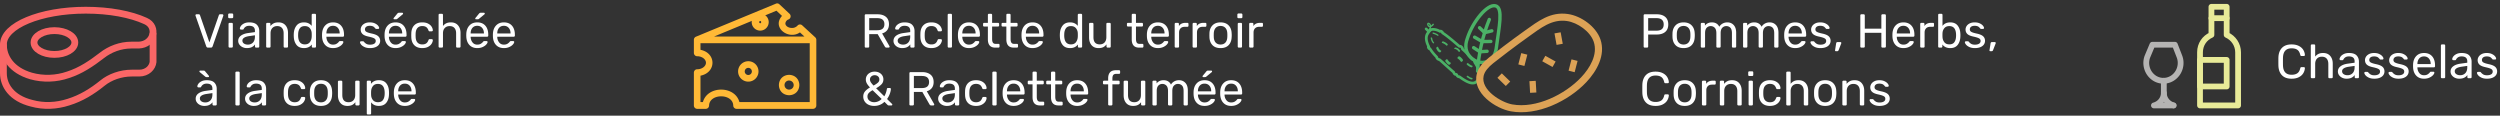
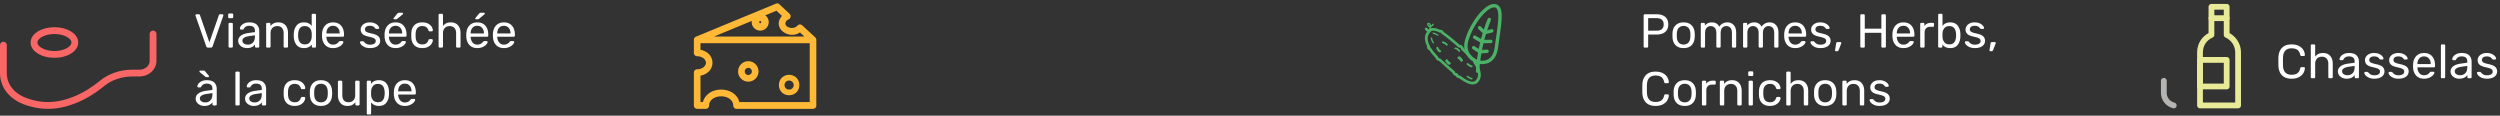
<svg xmlns="http://www.w3.org/2000/svg" width="735" height="34">
  <rect width="100%" height="100%" fill="#333333" stroke="none" />
  <g fill="none" fill-rule="evenodd">
    <path d="M439.994 13.522c.681-5.308 2.037-11.232-.3-11.802-2.41-.653-6.702 4.633-8.28 9.521-1.795 4.83 2.235 6.727 3.234 6.994 1.125.286 4.866.565 5.346-4.713Z" stroke="#4BB166" stroke-linecap="round" />
    <path d="M437.85 5.731c-1.959 4.842-3.14 10.04-3.436 15.196" stroke="#4BB166" stroke-linecap="round" />
    <path d="M434.992 8.152c.49.475.984.953 1.486 1.434.703-.17 1.405-.343 2.11-.515M433.536 10.928c.726.425 1.462.855 2.209 1.288.857-.008 1.705-.02 2.547-.034M433.251 14.011c.603.397 1.218.798 1.848 1.203.712-.042 1.412-.087 2.102-.136" stroke="#4BB166" stroke-linecap="round" />
    <path d="M429.985 13.563c-.243-.261-.56-.376-.763-.359l-.056.004c-2.106-1.84-3.562-3.02-4.694-3.773a.663.663 0 0 0-.187-.306 1.646 1.646 0 0 0-.313-.235c-.17-.122-.428-.181-.619-.12-.83-.416-1.52-.554-2.196-.545-.188.001-.359.04-.512.1.046-.128.08-.26.099-.393.172-.067.352-.185.532-.364.082-.083.166-.177.252-.286.067-.085.049-.213-.04-.285-.09-.073-.217-.064-.284.02a2.909 2.909 0 0 1-.224.255 2.168 2.168 0 0 1-.246.202 1.143 1.143 0 0 0-.276-.55 1.071 1.071 0 0 0-.204-.158c-.18-.12-.422-.146-.563-.001-.236.296-.107.711.167 1.014a.75.75 0 0 0 .452.217l-.008.034a2.19 2.19 0 0 1-.294.635l-.433-.434c-.164-.163-.42-.172-.572-.02-.153.153-.144.409.02.573l.547.547c-.05.072-.096.14-.139.2-.705.99-.673 2.443.14 4.098-.072.19-.029.438.073.605.056.111.113.204.199.29.08.101.218.155.34.174.567.875 1.119 1.5 1.84 2.262a.982.982 0 0 0 .299.538l.038.037c.213.209.446.313.592.346.155.04.103.024.122.035 1.035.885 2.844 2.579 3.976 3.532.006.028.017.07.037.133.043.123.131.268.262.395.029.03.06.059.094.088a.866.866 0 0 0 .538.215 1.152 1.152 0 0 0 .36.459c.207.173.466.25.625.231 1.036.76 2.027 1.369 2.95 1.667.933.31 1.884.263 2.545-.407l.004-.004c1.132-1.116 1.404-3.232-.514-6.026h.003c-.037-.083.018-.308-.19-.634a.867.867 0 0 0-.084-.096c-.292-.256-.52-.303-.531-.346l-.003-.002a22.08 22.08 0 0 0-1.51-1.662 31.475 31.475 0 0 0-1.308-1.23 1.16 1.16 0 0 0-.035-.182 1.153 1.153 0 0 0-.308-.488ZM419.984 7.22a.264.264 0 0 1 0-.144.297.297 0 0 1 .08.037.611.611 0 0 1 .118.091c.103.1.158.241.168.41a.385.385 0 0 1-.216-.107.585.585 0 0 1-.15-.287Zm9.537 7.032c.01.018-.009.27.206.49l.033.03c.483.43.924.844 1.323 1.244.56.56 1.041 1.092 1.45 1.593h-.001c.02.025.042.05.064.07.245.218.46.296.517.33.036.079-.016.28.169.603 1.774 2.656 1.406 4.184.59 5.026l-.003.003c-.428.418-.957.474-1.754.23-.784-.25-1.746-.831-2.767-1.588a.626.626 0 0 0-.344-.126c-.066-.002-.105.004-.124.006a.558.558 0 0 1-.108-.08c-.076-.047.003-.097-.264-.44a.678.678 0 0 0-.057-.052c-.302-.2-.463-.099-.491-.118l-.013-.003a.8.8 0 0 1-.046-.042c-.072-.081-.044-.05-.059-.087-.007-.023-.034-.245-.209-.415a.871.871 0 0 0-.052-.049c-1.097-.92-2.933-2.64-4.006-3.557-.193-.17-.416-.202-.469-.217-.06-.021-.071-.01-.213-.135a1.477 1.477 0 0 1-.019-.019.331.331 0 0 1-.055-.065c0-.005-.01.005 0-.016 0-.037-.03-.24-.166-.374-.797-.842-1.325-1.438-1.912-2.377a.545.545 0 0 0-.077-.097.467.467 0 0 0-.244-.132c.04-.121.043-.29-.022-.366-.839-1.604-.807-2.78-.298-3.488.171-.241.345-.513.54-.707.191-.189.37-.287.58-.29.608 0 1.145.105 1.963.535.103.076.32.07.427.02.035.022.063.041.082.056a.528.528 0 0 0 .247.374c1.092.71 2.581 1.908 4.795 3.846.295.24.562.128.564.145l.008.002c.01.004.052.026.127.1.104.116.075.096.088.137Z" fill="#4BB166" fill-rule="nonzero" />
    <path d="M421.072 11.25a.316.316 0 0 0-.257-.25c-.122-.016-.205.071-.185.194.063.371.18.972.635 1.462.096.102.237.127.315.057.078-.07.063-.21-.033-.311-.294-.304-.423-.81-.475-1.153ZM422.8 10.172c-.463-.319-1.142-.587-1.456-.623-.118-.01-.199.08-.18.199.018.119.128.223.246.232.12-.001.87.28 1.197.525.107.077.237.064.29-.028.053-.092.01-.228-.097-.305ZM423.642 15.2c.107-.148.105-.3-.004-.34a1.016 1.016 0 0 1-.367-.242c-.235-.234-.378-.563-.475-.795-.044-.106-.199-.103-.346.008-.146.11-.228.285-.184.391.1.235.251.598.527.874.124.124.273.23.458.298.11.04.284-.047.391-.194ZM426.056 18.121c-.213-.212-.406-.485-.547-.685-.062-.086-.245-.033-.409.12-.164.152-.247.345-.185.432.141.2.338.48.566.708.152.151.315.28.5.346.107.038.307-.07.445-.24.139-.172.165-.341.058-.379-.137-.047-.288-.16-.428-.302ZM428.608 16.788c-.143.175-.167.36-.053.412.098.044.329.22.53.424.166.165.321.355.396.505.056.11.242.083.416-.062.174-.145.27-.352.213-.463a2.402 2.402 0 0 0-.439-.566c-.22-.218-.443-.396-.598-.47-.114-.053-.322.045-.465.22ZM425.616 13.013a.787.787 0 0 0-.122-.152c-.332-.321-.969-.638-1.23-.696-.114-.021-.26.067-.328.198-.068.13-.032.253.082.274.136.018.83.357 1.08.62a.536.536 0 0 1 .083.1c.055.091.196.089.316-.006s.174-.246.12-.338ZM431.65 18.589c-.082-.08-.238-.054-.348.058-.11.113-.134.268-.052.348.304.288.856.69 1.318.796.121.026.272-.063.339-.198.066-.135.022-.265-.099-.291-.326-.064-.901-.458-1.158-.713ZM431.55 22.308c-.12-.071-.264-.038-.323.075-.06.112-.01.261.109.332.453.263.794.601 1.37.646a.212.212 0 0 0 .23-.224.274.274 0 0 0-.249-.257c-.36-.018-.618-.256-1.138-.572ZM428.559 14.852c.147.147.264.303.368.436.024.033.13-.024.234-.127.105-.103.169-.211.144-.244-.104-.132-.222-.29-.37-.44a1.706 1.706 0 0 0-1.069-.519c-.05-.005-.167.077-.263.185-.094.107-.13.198-.08.203.474.05.796.265 1.036.506Z" fill="#4BB166" fill-rule="nonzero" />
-     <path d="m448.178 19.39.858-3.322-1.79-.452-.858 3.322 1.79.452Zm-4.173 4.583-2.471-2.406-1.296 1.307 2.47 2.406 1.297-1.307Zm5.649-.108.193 3.427 1.846-.1-.193-3.428-1.846.1Zm3.773-5.857 3.022 1.684.906-1.601-3.021-1.684-.907 1.601Zm8.593-.556-.86 3.322 1.79.452.859-3.322-1.789-.452Zm-24.29-.506c-1.765 1.42-3.15 3-3.58 4.903-1.245 5.524 5.502 10.057 10.046 10.885 7.795 1.42 16.98-3.046 22.198-8.586 3.083-3.271 5.696-7.973 4.146-12.534-1.298-3.816-5.678-6.925-9.545-7.49-5.162-.756-8.756 2.088-12.689 4.886-4.105 2.919-8.909 6.595-10.577 7.936Zm22.96-10.764c3.118.456 6.827 3.046 7.863 6.091 1.284 3.78-1.172 7.783-3.694 10.46-4.72 5.01-13.21 9.249-20.287 7.959-3.19-.582-9.316-4.227-8.378-8.396.306-1.355 1.42-2.583 2.856-3.74 1.656-1.332 6.417-4.975 10.478-7.863 3.379-2.401 6.721-5.162 11.163-4.511Zm-1.854 3.314-1.818.323.613 3.376 1.818-.323-.613-3.376Z" fill="#DCA256" fill-rule="nonzero" />
    <g fill="#FFB936" fill-rule="nonzero">
      <path d="M232 28c4-.123 4-5.87 0-6-4 .13-4 5.877 0 6Zm0-4.321a1.34 1.34 0 0 1 1.346 1.333A1.34 1.34 0 0 1 232 26.346c-.747 0-1.352-.6-1.352-1.34 0-.74.605-1.34 1.352-1.34v.013ZM220 24a3 3 0 1 0 0-6 3 3 0 0 0 0 6Zm0-4.048a1.048 1.048 0 1 1 0 2.096 1.048 1.048 0 0 1 0-2.096Z" />
      <path d="M239.998 11.635a1.014 1.014 0 0 0-.323-.661l-3.83-3.526a.957.957 0 0 0-1.387.088 2.132 2.132 0 0 1-1.645.683c-1.035 0-1.912-.602-1.912-1.336.06-.554.435-1.019.956-1.183a1.004 1.004 0 0 0 .273-1.645l-2.982-2.79a.94.94 0 0 0-1.034-.184l-23.51 9.709a1 1 0 0 0-.604.918v3.834c-.002.263.1.517.282.703.182.186.43.29.688.288 1.401 0 2.58.881 2.58 1.917 0 1.035-1.179 1.917-2.58 1.917a.952.952 0 0 0-.688.288.996.996 0 0 0-.282.703v9.65a.98.98 0 0 0 .97.992h2.53a.96.96 0 0 0 .685-.29c.182-.186.284-.439.284-.701.151-3.592 6.963-3.577 7.106 0a.98.98 0 0 0 .97.991h22.483a.98.98 0 0 0 .97-.991c-.007-.074.007-19.308 0-19.374Zm-11.72-8.49 1.632 1.535c-3.09 3.422 1.954 7.16 5.274 4.847l1.322 1.219H209.92l18.358-7.601Zm9.78 26.872h-20.672c-1.293-4.899-9.434-4.899-10.727 0h-.719v-7.763c4.7-.932 4.7-6.676 0-7.608v-1.947h32.118v17.318Z" />
      <path d="M223.5 4a2.5 2.5 0 1 0 0 5 2.5 2.5 0 0 0 0-5Zm0 2.845a.345.345 0 0 1 0-.682.345.345 0 0 1 0 .682Z" />
    </g>
    <g fill="#FFF" fill-rule="nonzero">
      <path d="M61.144 14c-.243 0-.41-.121-.504-.364l-3.15-9.002-.028-.154c0-.075.03-.14.091-.196a.292.292 0 0 1 .203-.084h.672c.103 0 .184.026.245.077.06.051.1.11.119.175l2.772 8.008 2.786-8.008a.358.358 0 0 1 .119-.175.367.367 0 0 1 .245-.077h.672c.075 0 .14.028.196.084a.269.269 0 0 1 .084.196.664.664 0 0 1-.014.154l-3.15 9.002c-.093.243-.261.364-.504.364h-.854ZM67.402 5.348a.313.313 0 0 1-.322-.322v-.728c0-.093.03-.173.091-.238a.302.302 0 0 1 .231-.098h.826c.093 0 .173.033.238.098a.324.324 0 0 1 .098.238v.728c0 .093-.033.17-.098.231a.337.337 0 0 1-.238.091h-.826ZM67.514 14a.313.313 0 0 1-.322-.322V7.042a.313.313 0 0 1 .322-.322h.616a.313.313 0 0 1 .322.322v6.636a.313.313 0 0 1-.322.322h-.616ZM72.568 14.14a2.88 2.88 0 0 1-1.267-.28 2.368 2.368 0 0 1-.924-.763 1.808 1.808 0 0 1-.343-1.071c0-.616.252-1.12.756-1.512.504-.392 1.19-.653 2.058-.784l2.1-.294V9.03c0-.961-.555-1.442-1.666-1.442-.43 0-.775.086-1.036.259a1.65 1.65 0 0 0-.574.609.453.453 0 0 1-.119.189.279.279 0 0 1-.175.049h-.546a.296.296 0 0 1-.217-.091.296.296 0 0 1-.091-.217c0-.215.1-.464.301-.749.2-.285.511-.532.931-.742.42-.21.933-.315 1.54-.315 1.045 0 1.794.243 2.247.728.453.485.679 1.092.679 1.82v4.55A.313.313 0 0 1 75.9 14h-.616a.29.29 0 0 1-.224-.091.327.327 0 0 1-.084-.231v-.616c-.205.308-.504.565-.896.77-.392.205-.896.308-1.512.308Zm.28-1.022c.616 0 1.12-.2 1.512-.602.392-.401.588-.985.588-1.75v-.392l-1.638.238c-.672.093-1.18.252-1.526.476-.345.224-.518.504-.518.84 0 .383.156.677.469.882.313.205.684.308 1.113.308ZM78.574 14a.313.313 0 0 1-.322-.322V7.042a.313.313 0 0 1 .322-.322h.602c.103 0 .182.028.238.084.056.056.084.135.084.238v.616c.28-.345.604-.611.973-.798.369-.187.828-.28 1.379-.28.896 0 1.591.287 2.086.861.495.574.742 1.332.742 2.275v3.962a.313.313 0 0 1-.322.322h-.644a.313.313 0 0 1-.322-.322V9.8c0-.672-.163-1.195-.49-1.568-.327-.373-.793-.56-1.4-.56-.597 0-1.073.189-1.428.567-.355.378-.532.898-.532 1.561v3.878a.313.313 0 0 1-.322.322h-.644ZM89.368 14.14c-.98 0-1.715-.317-2.205-.952s-.754-1.437-.791-2.408l-.014-.42.014-.42c.037-.961.303-1.762.798-2.401.495-.64 1.227-.959 2.198-.959.97 0 1.727.345 2.268 1.036V4.382a.313.313 0 0 1 .322-.322h.63a.313.313 0 0 1 .322.322v9.296a.313.313 0 0 1-.322.322h-.602a.29.29 0 0 1-.224-.091.327.327 0 0 1-.084-.231v-.602c-.532.71-1.302 1.064-2.31 1.064Zm.266-1.092c.653 0 1.143-.217 1.47-.651.327-.434.504-.95.532-1.547.01-.103.014-.28.014-.532 0-.261-.005-.443-.014-.546a2.385 2.385 0 0 0-.539-1.477c-.34-.415-.828-.623-1.463-.623-.672 0-1.162.21-1.47.63-.308.42-.476.97-.504 1.652l-.014.406c0 1.792.663 2.688 1.988 2.688ZM97.908 14.14c-.952 0-1.713-.296-2.282-.889-.57-.593-.882-1.402-.938-2.429l-.014-.476.014-.462c.056-1.008.369-1.81.938-2.408.57-.597 1.33-.896 2.282-.896 1.027 0 1.822.327 2.387.98s.847 1.54.847 2.66v.252a.313.313 0 0 1-.322.322h-4.858v.126c.028.607.215 1.125.56 1.554.345.43.803.644 1.372.644.439 0 .796-.086 1.071-.259.275-.173.483-.352.623-.539.084-.112.15-.18.196-.203a.577.577 0 0 1 .238-.035h.616c.084 0 .156.023.217.07a.22.22 0 0 1 .091.182c0 .205-.126.453-.378.742-.252.29-.609.539-1.071.749-.462.21-.992.315-1.589.315Zm1.96-4.298V9.8c0-.653-.177-1.185-.532-1.596-.355-.41-.83-.616-1.428-.616-.607 0-1.083.205-1.428.616-.345.41-.518.943-.518 1.596v.042h3.906ZM108.786 14.14c-.644 0-1.188-.105-1.631-.315-.443-.21-.772-.45-.987-.721-.215-.27-.322-.495-.322-.672a.26.26 0 0 1 .098-.217.334.334 0 0 1 .21-.077h.588c.056 0 .1.01.133.028.033.019.077.06.133.126.215.261.455.467.721.616.266.15.623.224 1.071.224.504 0 .908-.093 1.211-.28a.898.898 0 0 0 .455-.812c0-.233-.065-.42-.196-.56-.13-.14-.348-.266-.651-.378-.303-.112-.754-.233-1.351-.364-.812-.177-1.386-.434-1.722-.77-.336-.336-.504-.77-.504-1.302 0-.345.103-.679.308-1.001.205-.322.511-.583.917-.784.406-.2.889-.301 1.449-.301.588 0 1.09.098 1.505.294.415.196.728.425.938.686.21.261.315.48.315.658 0 .084-.03.154-.091.21a.309.309 0 0 1-.217.084h-.532c-.13 0-.224-.051-.28-.154a5.954 5.954 0 0 0-.399-.413 1.33 1.33 0 0 0-.469-.252 2.415 2.415 0 0 0-.77-.105c-.457 0-.807.096-1.05.287a.923.923 0 0 0-.364.763c0 .196.051.362.154.497.103.135.299.261.588.378.29.117.719.236 1.288.357.887.187 1.514.453 1.883.798.369.345.553.789.553 1.33 0 .401-.114.765-.343 1.092-.229.327-.57.583-1.022.77-.453.187-.992.28-1.617.28ZM116.29 14.14c-.952 0-1.713-.296-2.282-.889-.57-.593-.882-1.402-.938-2.429l-.014-.476.014-.462c.056-1.008.369-1.81.938-2.408.57-.597 1.33-.896 2.282-.896 1.027 0 1.822.327 2.387.98s.847 1.54.847 2.66v.252a.313.313 0 0 1-.322.322h-4.858v.126c.028.607.215 1.125.56 1.554.345.43.803.644 1.372.644.439 0 .796-.086 1.071-.259.275-.173.483-.352.623-.539.084-.112.15-.18.196-.203a.577.577 0 0 1 .238-.035h.616c.084 0 .156.023.217.07a.22.22 0 0 1 .091.182c0 .205-.126.453-.378.742-.252.29-.609.539-1.071.749-.462.21-.992.315-1.589.315Zm1.96-4.298V9.8c0-.653-.177-1.185-.532-1.596-.355-.41-.83-.616-1.428-.616-.607 0-1.083.205-1.428.616-.345.41-.518.943-.518 1.596v.042h3.906Zm-2.324-4.172c-.15 0-.224-.075-.224-.224 0-.075.023-.135.07-.182l1.036-1.26a.913.913 0 0 1 .238-.203.641.641 0 0 1 .28-.049h.91c.177 0 .266.089.266.266a.23.23 0 0 1-.07.168l-1.61 1.33a.569.569 0 0 1-.21.126.94.94 0 0 1-.252.028h-.434ZM124.144 14.14c-.999 0-1.778-.282-2.338-.847s-.854-1.356-.882-2.373l-.014-.56.014-.56c.028-1.017.322-1.808.882-2.373.56-.565 1.34-.847 2.338-.847.672 0 1.239.119 1.701.357.462.238.807.534 1.036.889.229.355.352.71.371 1.064a.257.257 0 0 1-.091.224.332.332 0 0 1-.231.098h-.616c-.093 0-.163-.021-.21-.063a.659.659 0 0 1-.14-.231c-.168-.457-.399-.782-.693-.973-.294-.191-.665-.287-1.113-.287-.588 0-1.055.182-1.4.546-.345.364-.532.92-.56 1.666l-.014.49.014.49c.028.747.215 1.302.56 1.666.345.364.812.546 1.4.546.457 0 .83-.096 1.12-.287.29-.191.518-.516.686-.973a.659.659 0 0 1 .14-.231c.047-.042.117-.063.21-.063h.616c.084 0 .161.033.231.098s.1.14.091.224c-.019.345-.142.695-.371 1.05-.229.355-.574.653-1.036.896-.462.243-1.029.364-1.701.364ZM129.268 14a.313.313 0 0 1-.322-.322V4.382c0-.103.03-.182.091-.238a.327.327 0 0 1 .231-.084h.644c.103 0 .182.028.238.084.056.056.084.135.084.238v3.262c.27-.345.59-.609.959-.791.369-.182.824-.273 1.365-.273.896 0 1.594.287 2.093.861.5.574.749 1.332.749 2.275v3.962a.313.313 0 0 1-.322.322h-.658a.313.313 0 0 1-.322-.322V9.8c0-.672-.163-1.195-.49-1.568-.327-.373-.798-.56-1.414-.56-.597 0-1.073.189-1.428.567-.355.378-.532.898-.532 1.561v3.878a.313.313 0 0 1-.322.322h-.644ZM140.314 14.14c-.952 0-1.713-.296-2.282-.889-.57-.593-.882-1.402-.938-2.429l-.014-.476.014-.462c.056-1.008.369-1.81.938-2.408.57-.597 1.33-.896 2.282-.896 1.027 0 1.822.327 2.387.98s.847 1.54.847 2.66v.252a.313.313 0 0 1-.322.322h-4.858v.126c.028.607.215 1.125.56 1.554.345.43.803.644 1.372.644.439 0 .796-.086 1.071-.259.275-.173.483-.352.623-.539.084-.112.15-.18.196-.203a.577.577 0 0 1 .238-.035h.616c.084 0 .156.023.217.07a.22.22 0 0 1 .091.182c0 .205-.126.453-.378.742-.252.29-.609.539-1.071.749-.462.21-.992.315-1.589.315Zm1.96-4.298V9.8c0-.653-.177-1.185-.532-1.596-.355-.41-.83-.616-1.428-.616-.607 0-1.083.205-1.428.616-.345.41-.518.943-.518 1.596v.042h3.906ZM139.95 5.67c-.15 0-.224-.075-.224-.224 0-.075.023-.135.07-.182l1.036-1.26a.913.913 0 0 1 .238-.203.641.641 0 0 1 .28-.049h.91c.177 0 .266.089.266.266a.23.23 0 0 1-.07.168l-1.61 1.33a.569.569 0 0 1-.21.126.94.94 0 0 1-.252.028h-.434ZM148.14 14.14c-.952 0-1.713-.296-2.282-.889-.57-.593-.882-1.402-.938-2.429l-.014-.476.014-.462c.056-1.008.369-1.81.938-2.408.57-.597 1.33-.896 2.282-.896 1.027 0 1.822.327 2.387.98s.847 1.54.847 2.66v.252a.313.313 0 0 1-.322.322h-4.858v.126c.028.607.215 1.125.56 1.554.345.43.803.644 1.372.644.439 0 .796-.086 1.071-.259.275-.173.483-.352.623-.539.084-.112.15-.18.196-.203a.577.577 0 0 1 .238-.035h.616c.084 0 .156.023.217.07a.22.22 0 0 1 .091.182c0 .205-.126.453-.378.742-.252.29-.609.539-1.071.749-.462.21-.992.315-1.589.315Zm1.96-4.298V9.8c0-.653-.177-1.185-.532-1.596-.355-.41-.83-.616-1.428-.616-.607 0-1.083.205-1.428.616-.345.41-.518.943-.518 1.596v.042h3.906ZM60.066 31.14a2.88 2.88 0 0 1-1.267-.28 2.368 2.368 0 0 1-.924-.763 1.808 1.808 0 0 1-.343-1.071c0-.616.252-1.12.756-1.512.504-.392 1.19-.653 2.058-.784l2.1-.294v-.406c0-.961-.555-1.442-1.666-1.442-.43 0-.775.086-1.036.259a1.65 1.65 0 0 0-.574.609.453.453 0 0 1-.119.189.279.279 0 0 1-.175.049h-.546a.296.296 0 0 1-.217-.091.296.296 0 0 1-.091-.217c0-.215.1-.464.301-.749.2-.285.511-.532.931-.742.42-.21.933-.315 1.54-.315 1.045 0 1.794.243 2.247.728.453.485.679 1.092.679 1.82v4.55a.313.313 0 0 1-.322.322h-.616a.29.29 0 0 1-.224-.091.327.327 0 0 1-.084-.231v-.616c-.205.308-.504.565-.896.77-.392.205-.896.308-1.512.308Zm.28-1.022c.616 0 1.12-.2 1.512-.602.392-.401.588-.985.588-1.75v-.392l-1.638.238c-.672.093-1.18.252-1.526.476-.345.224-.518.504-.518.84 0 .383.156.677.469.882.313.205.684.308 1.113.308Zm.434-7.448a.861.861 0 0 1-.245-.028.588.588 0 0 1-.203-.126l-1.624-1.33a.23.23 0 0 1-.07-.168c0-.177.089-.266.266-.266h.91c.13 0 .229.016.294.049.065.033.14.1.224.203l1.05 1.26c.047.047.07.107.07.182 0 .15-.075.224-.224.224h-.448ZM69.53 31a.313.313 0 0 1-.322-.322v-9.296c0-.103.03-.182.091-.238a.327.327 0 0 1 .231-.084h.616a.313.313 0 0 1 .322.322v9.296a.313.313 0 0 1-.322.322h-.616ZM74.584 31.14a2.88 2.88 0 0 1-1.267-.28 2.368 2.368 0 0 1-.924-.763 1.808 1.808 0 0 1-.343-1.071c0-.616.252-1.12.756-1.512.504-.392 1.19-.653 2.058-.784l2.1-.294v-.406c0-.961-.555-1.442-1.666-1.442-.43 0-.775.086-1.036.259a1.65 1.65 0 0 0-.574.609.453.453 0 0 1-.119.189.279.279 0 0 1-.175.049h-.546a.296.296 0 0 1-.217-.091.296.296 0 0 1-.091-.217c0-.215.1-.464.301-.749.2-.285.511-.532.931-.742.42-.21.933-.315 1.54-.315 1.045 0 1.794.243 2.247.728.453.485.679 1.092.679 1.82v4.55a.313.313 0 0 1-.322.322H77.3a.29.29 0 0 1-.224-.091.327.327 0 0 1-.084-.231v-.616c-.205.308-.504.565-.896.77-.392.205-.896.308-1.512.308Zm.28-1.022c.616 0 1.12-.2 1.512-.602.392-.401.588-.985.588-1.75v-.392l-1.638.238c-.672.093-1.18.252-1.526.476-.345.224-.518.504-.518.84 0 .383.156.677.469.882.313.205.684.308 1.113.308ZM86.624 31.14c-.999 0-1.778-.282-2.338-.847s-.854-1.356-.882-2.373l-.014-.56.014-.56c.028-1.017.322-1.808.882-2.373.56-.565 1.34-.847 2.338-.847.672 0 1.239.119 1.701.357.462.238.807.534 1.036.889.229.355.352.71.371 1.064a.257.257 0 0 1-.091.224.332.332 0 0 1-.231.098h-.616c-.093 0-.163-.021-.21-.063a.659.659 0 0 1-.14-.231c-.168-.457-.399-.782-.693-.973-.294-.191-.665-.287-1.113-.287-.588 0-1.055.182-1.4.546-.345.364-.532.92-.56 1.666l-.014.49.014.49c.028.747.215 1.302.56 1.666.345.364.812.546 1.4.546.457 0 .83-.096 1.12-.287.29-.191.518-.516.686-.973a.659.659 0 0 1 .14-.231c.047-.042.117-.063.21-.063h.616c.084 0 .161.033.231.098s.1.14.091.224c-.019.345-.142.695-.371 1.05-.229.355-.574.653-1.036.896-.462.243-1.029.364-1.701.364ZM94.366 31.14c-1.027 0-1.818-.29-2.373-.868-.555-.579-.852-1.349-.889-2.31l-.014-.602.014-.602c.037-.961.338-1.731.903-2.31s1.351-.868 2.359-.868 1.794.29 2.359.868c.565.579.866 1.349.903 2.31a6.65 6.65 0 0 1 0 1.204c-.037.961-.334 1.731-.889 2.31-.555.579-1.346.868-2.373.868Zm0-1.05c.597 0 1.071-.189 1.421-.567.35-.378.539-.922.567-1.631.01-.093.014-.27.014-.532 0-.261-.005-.439-.014-.532-.028-.71-.217-1.253-.567-1.631-.35-.378-.824-.567-1.421-.567-.597 0-1.071.189-1.421.567-.35.378-.539.922-.567 1.631l-.014.532.014.532c.028.71.217 1.253.567 1.631.35.378.824.567 1.421.567ZM102.136 31.14c-.887 0-1.573-.287-2.058-.861-.485-.574-.728-1.337-.728-2.289v-3.948a.313.313 0 0 1 .322-.322h.644a.313.313 0 0 1 .322.322v3.878c0 1.419.616 2.128 1.848 2.128.597 0 1.071-.189 1.421-.567.35-.378.525-.898.525-1.561v-3.878a.313.313 0 0 1 .322-.322h.644a.313.313 0 0 1 .322.322v6.636a.313.313 0 0 1-.322.322h-.602a.313.313 0 0 1-.322-.322v-.63c-.27.364-.588.637-.952.819-.364.182-.826.273-1.386.273ZM108.156 33.66a.327.327 0 0 1-.231-.084.308.308 0 0 1-.091-.238v-9.296c0-.103.03-.182.091-.238a.327.327 0 0 1 .231-.084h.588c.103 0 .182.028.238.084.056.056.084.135.084.238v.616c.541-.719 1.311-1.078 2.31-1.078.98 0 1.715.31 2.205.931.49.62.749 1.412.777 2.373.01.103.014.261.014.476 0 .215-.005.373-.014.476-.028.952-.287 1.74-.777 2.366-.49.625-1.225.938-2.205.938-.999 0-1.755-.355-2.268-1.064v3.262a.313.313 0 0 1-.322.322h-.63Zm2.954-3.612c.672 0 1.162-.21 1.47-.63.308-.42.476-.97.504-1.652.01-.093.014-.229.014-.406 0-1.792-.663-2.688-1.988-2.688-.653 0-1.146.217-1.477.651-.331.434-.506.945-.525 1.533-.01.103-.014.285-.014.546 0 .261.005.443.014.546.019.57.198 1.062.539 1.477.34.415.828.623 1.463.623ZM119.02 31.14c-.952 0-1.713-.296-2.282-.889-.57-.593-.882-1.402-.938-2.429l-.014-.476.014-.462c.056-1.008.369-1.81.938-2.408.57-.597 1.33-.896 2.282-.896 1.027 0 1.822.327 2.387.98s.847 1.54.847 2.66v.252a.313.313 0 0 1-.322.322h-4.858v.126c.028.607.215 1.125.56 1.554.345.43.803.644 1.372.644.439 0 .796-.086 1.071-.259.275-.173.483-.352.623-.539.084-.112.15-.18.196-.203a.577.577 0 0 1 .238-.035h.616c.084 0 .156.023.217.07a.22.22 0 0 1 .091.182c0 .205-.126.453-.378.742-.252.29-.609.539-1.071.749-.462.21-.992.315-1.589.315Zm1.96-4.298V26.8c0-.653-.177-1.185-.532-1.596-.355-.41-.83-.616-1.428-.616-.607 0-1.083.205-1.428.616-.345.41-.518.943-.518 1.596v.042h3.906Z" />
    </g>
    <g transform="translate(1 3)" stroke="#F96666" stroke-linecap="round" stroke-linejoin="round" stroke-width="2">
-       <path d="M41.837 3.195C37.433 1.177 31.167 0 24.222 0 10.84 0 0 4.54 0 10.09c0 3.698 2.371 7.566 8.13 9.248 3.557 1.008 7.453.84 10.84-.337h0c3.727-1.177 6.945-3.363 9.994-5.717 2.372-1.85 5.42-3.027 8.639-3.027h2.202c4.404-.168 5.759-5.38 2.032-7.062Z" />
      <ellipse cx="15" cy="9.5" rx="6" ry="3.5" />
      <path d="M44 7v8.207h0c-.17 1.641-1.692 3.283-4.062 3.283h-2.2c-3.215 0-6.43 1.149-8.63 2.954-3.046 2.462-6.262 4.432-9.985 5.581h0c-3.554 1.149-7.277 1.313-10.83.328C2.368 25.876 0 22.101 0 18.49v-8.207" />
    </g>
    <g fill="#FFF" fill-rule="nonzero">
      <path d="M483.54 14a.29.29 0 0 1-.224-.091.327.327 0 0 1-.084-.231V4.536c0-.103.028-.184.084-.245a.29.29 0 0 1 .224-.091h3.542c1.055 0 1.883.254 2.485.763.602.509.903 1.248.903 2.219 0 .97-.301 1.708-.903 2.212-.602.504-1.43.756-2.485.756h-2.52v3.528a.313.313 0 0 1-.322.322h-.7Zm3.472-4.984c1.41 0 2.114-.611 2.114-1.834 0-.597-.175-1.055-.525-1.372-.35-.317-.88-.476-1.589-.476h-2.45v3.682h2.45ZM494.978 14.14c-1.027 0-1.818-.29-2.373-.868-.555-.579-.852-1.349-.889-2.31l-.014-.602.014-.602c.037-.961.338-1.731.903-2.31s1.351-.868 2.359-.868 1.794.29 2.359.868c.565.579.866 1.349.903 2.31a6.65 6.65 0 0 1 0 1.204c-.037.961-.334 1.731-.889 2.31-.555.579-1.346.868-2.373.868Zm0-1.05c.597 0 1.071-.189 1.421-.567.35-.378.539-.922.567-1.631.01-.093.014-.27.014-.532 0-.261-.005-.439-.014-.532-.028-.71-.217-1.253-.567-1.631-.35-.378-.824-.567-1.421-.567-.597 0-1.071.189-1.421.567-.35.378-.539.922-.567 1.631l-.014.532.014.532c.028.71.217 1.253.567 1.631.35.378.824.567 1.421.567ZM500.354 14a.313.313 0 0 1-.322-.322V7.042a.313.313 0 0 1 .322-.322h.588a.29.29 0 0 1 .224.091c.056.06.084.138.084.231v.476c.504-.625 1.185-.938 2.044-.938 1.027 0 1.755.43 2.184 1.288.224-.392.544-.705.959-.938.415-.233.88-.35 1.393-.35.765 0 1.39.261 1.876.784.485.523.728 1.279.728 2.268v4.046a.313.313 0 0 1-.322.322h-.602a.313.313 0 0 1-.322-.322v-3.92c0-.747-.154-1.281-.462-1.603-.308-.322-.714-.483-1.218-.483-.448 0-.833.166-1.155.497-.322.331-.483.861-.483 1.589v3.92a.313.313 0 0 1-.322.322h-.616a.313.313 0 0 1-.322-.322v-3.92c0-.737-.161-1.27-.483-1.596a1.614 1.614 0 0 0-1.197-.49c-.448 0-.833.163-1.155.49-.322.327-.483.854-.483 1.582v3.934a.313.313 0 0 1-.322.322h-.616ZM512.786 14a.313.313 0 0 1-.322-.322V7.042a.313.313 0 0 1 .322-.322h.588a.29.29 0 0 1 .224.091c.056.06.084.138.084.231v.476c.504-.625 1.185-.938 2.044-.938 1.027 0 1.755.43 2.184 1.288.224-.392.544-.705.959-.938.415-.233.88-.35 1.393-.35.765 0 1.39.261 1.876.784.485.523.728 1.279.728 2.268v4.046a.313.313 0 0 1-.322.322h-.602a.313.313 0 0 1-.322-.322v-3.92c0-.747-.154-1.281-.462-1.603-.308-.322-.714-.483-1.218-.483-.448 0-.833.166-1.155.497-.322.331-.483.861-.483 1.589v3.92a.313.313 0 0 1-.322.322h-.616a.313.313 0 0 1-.322-.322v-3.92c0-.737-.161-1.27-.483-1.596a1.614 1.614 0 0 0-1.197-.49c-.448 0-.833.163-1.155.49-.322.327-.483.854-.483 1.582v3.934a.313.313 0 0 1-.322.322h-.616ZM527.78 14.14c-.952 0-1.713-.296-2.282-.889-.57-.593-.882-1.402-.938-2.429l-.014-.476.014-.462c.056-1.008.369-1.81.938-2.408.57-.597 1.33-.896 2.282-.896 1.027 0 1.822.327 2.387.98s.847 1.54.847 2.66v.252a.313.313 0 0 1-.322.322h-4.858v.126c.028.607.215 1.125.56 1.554.345.43.803.644 1.372.644.439 0 .796-.086 1.071-.259.275-.173.483-.352.623-.539.084-.112.15-.18.196-.203a.577.577 0 0 1 .238-.035h.616c.084 0 .156.023.217.07a.22.22 0 0 1 .091.182c0 .205-.126.453-.378.742-.252.29-.609.539-1.071.749-.462.21-.992.315-1.589.315Zm1.96-4.298V9.8c0-.653-.177-1.185-.532-1.596-.355-.41-.83-.616-1.428-.616-.607 0-1.083.205-1.428.616-.345.41-.518.943-.518 1.596v.042h3.906ZM535.214 14.14c-.644 0-1.188-.105-1.631-.315-.443-.21-.772-.45-.987-.721-.215-.27-.322-.495-.322-.672a.26.26 0 0 1 .098-.217.334.334 0 0 1 .21-.077h.588c.056 0 .1.01.133.028.033.019.077.06.133.126.215.261.455.467.721.616.266.15.623.224 1.071.224.504 0 .908-.093 1.211-.28a.898.898 0 0 0 .455-.812c0-.233-.065-.42-.196-.56-.13-.14-.348-.266-.651-.378-.303-.112-.754-.233-1.351-.364-.812-.177-1.386-.434-1.722-.77-.336-.336-.504-.77-.504-1.302 0-.345.103-.679.308-1.001.205-.322.511-.583.917-.784.406-.2.889-.301 1.449-.301.588 0 1.09.098 1.505.294.415.196.728.425.938.686.21.261.315.48.315.658 0 .084-.03.154-.091.21a.309.309 0 0 1-.217.084h-.532c-.13 0-.224-.051-.28-.154a5.954 5.954 0 0 0-.399-.413 1.33 1.33 0 0 0-.469-.252 2.415 2.415 0 0 0-.77-.105c-.457 0-.807.096-1.05.287a.923.923 0 0 0-.364.763c0 .196.051.362.154.497.103.135.299.261.588.378.29.117.719.236 1.288.357.887.187 1.514.453 1.883.798.369.345.553.789.553 1.33 0 .401-.114.765-.343 1.092-.229.327-.57.583-1.022.77-.453.187-.992.28-1.617.28ZM539.736 15.05c-.084 0-.147-.028-.189-.084-.042-.056-.054-.126-.035-.21l.308-1.974c.037-.27.168-.406.392-.406h.896a.22.22 0 0 1 .168.077c.047.051.07.105.07.161a.587.587 0 0 1-.056.238l-.728 1.876c-.084.215-.215.322-.392.322h-.434ZM547.24 14a.29.29 0 0 1-.224-.091.327.327 0 0 1-.084-.231V4.536c0-.103.028-.184.084-.245a.29.29 0 0 1 .224-.091h.672c.103 0 .184.03.245.091.06.06.091.142.091.245v3.892h4.872V4.536c0-.103.03-.184.091-.245a.313.313 0 0 1 .231-.091h.672c.103 0 .184.03.245.091.06.06.091.142.091.245v9.142c0 .093-.033.17-.098.231a.337.337 0 0 1-.238.091h-.672a.313.313 0 0 1-.322-.322V9.646h-4.872v4.032c0 .093-.033.17-.098.231a.337.337 0 0 1-.238.091h-.672ZM559.602 14.14c-.952 0-1.713-.296-2.282-.889-.57-.593-.882-1.402-.938-2.429l-.014-.476.014-.462c.056-1.008.369-1.81.938-2.408.57-.597 1.33-.896 2.282-.896 1.027 0 1.822.327 2.387.98s.847 1.54.847 2.66v.252a.313.313 0 0 1-.322.322h-4.858v.126c.028.607.215 1.125.56 1.554.345.43.803.644 1.372.644.439 0 .796-.086 1.071-.259.275-.173.483-.352.623-.539.084-.112.15-.18.196-.203a.577.577 0 0 1 .238-.035h.616c.084 0 .156.023.217.07a.22.22 0 0 1 .091.182c0 .205-.126.453-.378.742-.252.29-.609.539-1.071.749-.462.21-.992.315-1.589.315Zm1.96-4.298V9.8c0-.653-.177-1.185-.532-1.596-.355-.41-.83-.616-1.428-.616-.607 0-1.083.205-1.428.616-.345.41-.518.943-.518 1.596v.042h3.906ZM564.866 14a.313.313 0 0 1-.322-.322V7.056c0-.093.03-.173.091-.238a.302.302 0 0 1 .231-.098h.588c.103 0 .184.03.245.091.06.06.091.142.091.245v.616c.383-.635 1.031-.952 1.946-.952h.546c.103 0 .182.028.238.084.056.056.084.135.084.238v.518c0 .093-.028.17-.084.231a.308.308 0 0 1-.238.091h-.798c-.513 0-.917.15-1.211.448-.294.299-.441.705-.441 1.218v4.13c0 .093-.033.17-.098.231a.337.337 0 0 1-.238.091h-.63ZM573.364 14.14c-1.008 0-1.778-.355-2.31-1.064v.602a.313.313 0 0 1-.322.322h-.588a.313.313 0 0 1-.322-.322V4.382c0-.103.03-.182.091-.238a.327.327 0 0 1 .231-.084h.63a.313.313 0 0 1 .322.322v3.234c.523-.69 1.279-1.036 2.268-1.036.98 0 1.715.32 2.205.959.49.64.749 1.44.777 2.401.01.103.014.243.014.42s-.005.317-.014.42c-.028.961-.287 1.762-.777 2.401-.49.64-1.225.959-2.205.959Zm-.266-1.092c.672 0 1.162-.21 1.47-.63.308-.42.476-.97.504-1.652.01-.093.014-.229.014-.406 0-1.792-.663-2.688-1.988-2.688-.635 0-1.122.208-1.463.623-.34.415-.52.908-.539 1.477-.01.103-.014.285-.014.546 0 .252.005.43.014.532.019.597.194 1.113.525 1.547.331.434.824.651 1.477.651ZM580.616 14.14c-.644 0-1.188-.105-1.631-.315-.443-.21-.772-.45-.987-.721-.215-.27-.322-.495-.322-.672a.26.26 0 0 1 .098-.217.334.334 0 0 1 .21-.077h.588c.056 0 .1.01.133.028.033.019.077.06.133.126.215.261.455.467.721.616.266.15.623.224 1.071.224.504 0 .908-.093 1.211-.28a.898.898 0 0 0 .455-.812c0-.233-.065-.42-.196-.56-.13-.14-.348-.266-.651-.378-.303-.112-.754-.233-1.351-.364-.812-.177-1.386-.434-1.722-.77-.336-.336-.504-.77-.504-1.302 0-.345.103-.679.308-1.001.205-.322.511-.583.917-.784.406-.2.889-.301 1.449-.301.588 0 1.09.098 1.505.294.415.196.728.425.938.686.21.261.315.48.315.658 0 .084-.03.154-.091.21a.309.309 0 0 1-.217.084h-.532c-.13 0-.224-.051-.28-.154a5.954 5.954 0 0 0-.399-.413 1.33 1.33 0 0 0-.469-.252 2.415 2.415 0 0 0-.77-.105c-.457 0-.807.096-1.05.287a.923.923 0 0 0-.364.763c0 .196.051.362.154.497.103.135.299.261.588.378.29.117.719.236 1.288.357.887.187 1.514.453 1.883.798.369.345.553.789.553 1.33 0 .401-.114.765-.343 1.092-.229.327-.57.583-1.022.77-.453.187-.992.28-1.617.28ZM585.138 15.05c-.084 0-.147-.028-.189-.084-.042-.056-.054-.126-.035-.21l.308-1.974c.037-.27.168-.406.392-.406h.896a.22.22 0 0 1 .168.077c.047.051.07.105.07.161a.587.587 0 0 1-.056.238l-.728 1.876c-.084.215-.215.322-.392.322h-.434ZM486.732 31.14c-1.241 0-2.186-.338-2.835-1.015-.649-.677-.996-1.603-1.043-2.779-.01-.252-.014-.663-.014-1.232 0-.579.005-.999.014-1.26.047-1.176.394-2.102 1.043-2.779.649-.677 1.594-1.015 2.835-1.015.83 0 1.535.147 2.114.441.579.294 1.015.679 1.309 1.155.294.476.455.985.483 1.526 0 .084-.03.152-.091.203a.325.325 0 0 1-.217.077h-.7a.339.339 0 0 1-.224-.07.44.44 0 0 1-.126-.238c-.159-.719-.446-1.223-.861-1.512-.415-.29-.978-.434-1.687-.434-1.624 0-2.469.905-2.534 2.716-.01.252-.014.64-.014 1.162 0 .523.005.92.014 1.19.065 1.801.91 2.702 2.534 2.702.7 0 1.26-.145 1.68-.434.42-.29.71-.789.868-1.498a.44.44 0 0 1 .126-.238.339.339 0 0 1 .224-.07h.7c.084 0 .156.026.217.077.06.051.091.119.091.203a3.176 3.176 0 0 1-.483 1.526c-.294.476-.73.861-1.309 1.155-.579.294-1.283.441-2.114.441ZM495.314 31.14c-1.027 0-1.818-.29-2.373-.868-.555-.579-.852-1.349-.889-2.31l-.014-.602.014-.602c.037-.961.338-1.731.903-2.31s1.351-.868 2.359-.868 1.794.29 2.359.868c.565.579.866 1.349.903 2.31a6.65 6.65 0 0 1 0 1.204c-.037.961-.334 1.731-.889 2.31-.555.579-1.346.868-2.373.868Zm0-1.05c.597 0 1.071-.189 1.421-.567.35-.378.539-.922.567-1.631.01-.093.014-.27.014-.532 0-.261-.005-.439-.014-.532-.028-.71-.217-1.253-.567-1.631-.35-.378-.824-.567-1.421-.567-.597 0-1.071.189-1.421.567-.35.378-.539.922-.567 1.631l-.014.532.014.532c.028.71.217 1.253.567 1.631.35.378.824.567 1.421.567ZM500.69 31a.313.313 0 0 1-.322-.322v-6.622c0-.093.03-.173.091-.238a.302.302 0 0 1 .231-.098h.588c.103 0 .184.03.245.091.06.06.091.142.091.245v.616c.383-.635 1.031-.952 1.946-.952h.546c.103 0 .182.028.238.084.056.056.084.135.084.238v.518c0 .093-.028.17-.084.231a.308.308 0 0 1-.238.091h-.798c-.513 0-.917.15-1.211.448-.294.299-.441.705-.441 1.218v4.13c0 .093-.033.17-.098.231a.337.337 0 0 1-.238.091h-.63ZM505.954 31a.313.313 0 0 1-.322-.322v-6.636a.313.313 0 0 1 .322-.322h.602c.103 0 .182.028.238.084.056.056.084.135.084.238v.616c.28-.345.604-.611.973-.798.369-.187.828-.28 1.379-.28.896 0 1.591.287 2.086.861.495.574.742 1.332.742 2.275v3.962a.313.313 0 0 1-.322.322h-.644a.313.313 0 0 1-.322-.322V26.8c0-.672-.163-1.195-.49-1.568-.327-.373-.793-.56-1.4-.56-.597 0-1.073.189-1.428.567-.355.378-.532.898-.532 1.561v3.878a.313.313 0 0 1-.322.322h-.644ZM514.298 22.348a.313.313 0 0 1-.322-.322v-.728c0-.093.03-.173.091-.238a.302.302 0 0 1 .231-.098h.826c.093 0 .173.033.238.098a.324.324 0 0 1 .098.238v.728c0 .093-.033.17-.098.231a.337.337 0 0 1-.238.091h-.826ZM514.41 31a.313.313 0 0 1-.322-.322v-6.636a.313.313 0 0 1 .322-.322h.616a.313.313 0 0 1 .322.322v6.636a.313.313 0 0 1-.322.322h-.616ZM520.36 31.14c-.999 0-1.778-.282-2.338-.847s-.854-1.356-.882-2.373l-.014-.56.014-.56c.028-1.017.322-1.808.882-2.373.56-.565 1.34-.847 2.338-.847.672 0 1.239.119 1.701.357.462.238.807.534 1.036.889.229.355.352.71.371 1.064a.257.257 0 0 1-.091.224.332.332 0 0 1-.231.098h-.616c-.093 0-.163-.021-.21-.063a.659.659 0 0 1-.14-.231c-.168-.457-.399-.782-.693-.973-.294-.191-.665-.287-1.113-.287-.588 0-1.055.182-1.4.546-.345.364-.532.92-.56 1.666l-.014.49.014.49c.028.747.215 1.302.56 1.666.345.364.812.546 1.4.546.457 0 .83-.096 1.12-.287.29-.191.518-.516.686-.973a.659.659 0 0 1 .14-.231c.047-.042.117-.063.21-.063h.616c.084 0 .161.033.231.098s.1.14.091.224c-.019.345-.142.695-.371 1.05-.229.355-.574.653-1.036.896-.462.243-1.029.364-1.701.364ZM525.484 31a.313.313 0 0 1-.322-.322v-9.296c0-.103.03-.182.091-.238a.327.327 0 0 1 .231-.084h.644c.103 0 .182.028.238.084.056.056.084.135.084.238v3.262c.27-.345.59-.609.959-.791.369-.182.824-.273 1.365-.273.896 0 1.594.287 2.093.861.5.574.749 1.332.749 2.275v3.962a.313.313 0 0 1-.322.322h-.658a.313.313 0 0 1-.322-.322V26.8c0-.672-.163-1.195-.49-1.568-.327-.373-.798-.56-1.414-.56-.597 0-1.073.189-1.428.567-.355.378-.532.898-.532 1.561v3.878a.313.313 0 0 1-.322.322h-.644ZM536.6 31.14c-1.027 0-1.818-.29-2.373-.868-.555-.579-.852-1.349-.889-2.31l-.014-.602.014-.602c.037-.961.338-1.731.903-2.31s1.351-.868 2.359-.868 1.794.29 2.359.868c.565.579.866 1.349.903 2.31a6.65 6.65 0 0 1 0 1.204c-.037.961-.334 1.731-.889 2.31-.555.579-1.346.868-2.373.868Zm0-1.05c.597 0 1.071-.189 1.421-.567.35-.378.539-.922.567-1.631.01-.093.014-.27.014-.532 0-.261-.005-.439-.014-.532-.028-.71-.217-1.253-.567-1.631-.35-.378-.824-.567-1.421-.567-.597 0-1.071.189-1.421.567-.35.378-.539.922-.567 1.631l-.014.532.014.532c.028.71.217 1.253.567 1.631.35.378.824.567 1.421.567ZM541.976 31a.313.313 0 0 1-.322-.322v-6.636a.313.313 0 0 1 .322-.322h.602c.103 0 .182.028.238.084.056.056.084.135.084.238v.616c.28-.345.604-.611.973-.798.369-.187.828-.28 1.379-.28.896 0 1.591.287 2.086.861.495.574.742 1.332.742 2.275v3.962a.313.313 0 0 1-.322.322h-.644a.313.313 0 0 1-.322-.322V26.8c0-.672-.163-1.195-.49-1.568-.327-.373-.793-.56-1.4-.56-.597 0-1.073.189-1.428.567-.355.378-.532.898-.532 1.561v3.878a.313.313 0 0 1-.322.322h-.644ZM552.602 31.14c-.644 0-1.188-.105-1.631-.315-.443-.21-.772-.45-.987-.721-.215-.27-.322-.495-.322-.672a.26.26 0 0 1 .098-.217.334.334 0 0 1 .21-.077h.588c.056 0 .1.01.133.028.033.019.077.06.133.126.215.261.455.467.721.616.266.15.623.224 1.071.224.504 0 .908-.093 1.211-.28a.898.898 0 0 0 .455-.812c0-.233-.065-.42-.196-.56-.13-.14-.348-.266-.651-.378-.303-.112-.754-.233-1.351-.364-.812-.177-1.386-.434-1.722-.77-.336-.336-.504-.77-.504-1.302 0-.345.103-.679.308-1.001.205-.322.511-.583.917-.784.406-.2.889-.301 1.449-.301.588 0 1.09.098 1.505.294.415.196.728.425.938.686.21.261.315.48.315.658 0 .084-.03.154-.091.21a.309.309 0 0 1-.217.084h-.532c-.13 0-.224-.051-.28-.154a5.954 5.954 0 0 0-.399-.413 1.33 1.33 0 0 0-.469-.252 2.415 2.415 0 0 0-.77-.105c-.457 0-.807.096-1.05.287a.923.923 0 0 0-.364.763c0 .196.051.362.154.497.103.135.299.261.588.378.29.117.719.236 1.288.357.887.187 1.514.453 1.883.798.369.345.553.789.553 1.33 0 .401-.114.765-.343 1.092-.229.327-.57.583-1.022.77-.453.187-.992.28-1.617.28Z" />
    </g>
    <g fill="#FFF" fill-rule="nonzero">
-       <path d="M254.54 14a.29.29 0 0 1-.224-.091.327.327 0 0 1-.084-.231V4.536c0-.103.028-.184.084-.245a.29.29 0 0 1 .224-.091h3.416c1.064 0 1.897.25 2.499.749.602.5.903 1.225.903 2.177 0 .71-.177 1.293-.532 1.75-.355.457-.85.775-1.484.952l2.156 3.738a.348.348 0 0 1 .042.154c0 .075-.028.14-.084.196a.269.269 0 0 1-.196.084h-.616a.503.503 0 0 1-.329-.098.925.925 0 0 1-.217-.28l-2.058-3.584h-2.492v3.64c0 .093-.033.17-.098.231a.337.337 0 0 1-.238.091h-.672Zm3.36-5.11c1.41 0 2.114-.593 2.114-1.778s-.705-1.778-2.114-1.778h-2.352V8.89h2.352ZM265.222 14.14a2.88 2.88 0 0 1-1.267-.28 2.368 2.368 0 0 1-.924-.763 1.808 1.808 0 0 1-.343-1.071c0-.616.252-1.12.756-1.512.504-.392 1.19-.653 2.058-.784l2.1-.294V9.03c0-.961-.555-1.442-1.666-1.442-.43 0-.775.086-1.036.259a1.65 1.65 0 0 0-.574.609.453.453 0 0 1-.119.189.279.279 0 0 1-.175.049h-.546a.296.296 0 0 1-.217-.091.296.296 0 0 1-.091-.217c0-.215.1-.464.301-.749.2-.285.511-.532.931-.742.42-.21.933-.315 1.54-.315 1.045 0 1.794.243 2.247.728.453.485.679 1.092.679 1.82v4.55a.313.313 0 0 1-.322.322h-.616a.29.29 0 0 1-.224-.091.327.327 0 0 1-.084-.231v-.616c-.205.308-.504.565-.896.77-.392.205-.896.308-1.512.308Zm.28-1.022c.616 0 1.12-.2 1.512-.602.392-.401.588-.985.588-1.75v-.392l-1.638.238c-.672.093-1.18.252-1.526.476-.345.224-.518.504-.518.84 0 .383.156.677.469.882.313.205.684.308 1.113.308ZM273.818 14.14c-.999 0-1.778-.282-2.338-.847s-.854-1.356-.882-2.373l-.014-.56.014-.56c.028-1.017.322-1.808.882-2.373.56-.565 1.34-.847 2.338-.847.672 0 1.239.119 1.701.357.462.238.807.534 1.036.889.229.355.352.71.371 1.064a.257.257 0 0 1-.091.224.332.332 0 0 1-.231.098h-.616c-.093 0-.163-.021-.21-.063a.659.659 0 0 1-.14-.231c-.168-.457-.399-.782-.693-.973-.294-.191-.665-.287-1.113-.287-.588 0-1.055.182-1.4.546-.345.364-.532.92-.56 1.666l-.014.49.014.49c.028.747.215 1.302.56 1.666.345.364.812.546 1.4.546.457 0 .83-.096 1.12-.287.29-.191.518-.516.686-.973a.659.659 0 0 1 .14-.231c.047-.042.117-.063.21-.063h.616c.084 0 .161.033.231.098s.1.14.091.224c-.019.345-.142.695-.371 1.05-.229.355-.574.653-1.036.896-.462.243-1.029.364-1.701.364ZM278.942 14a.313.313 0 0 1-.322-.322V4.382c0-.103.03-.182.091-.238a.327.327 0 0 1 .231-.084h.616a.313.313 0 0 1 .322.322v9.296a.313.313 0 0 1-.322.322h-.616ZM284.864 14.14c-.952 0-1.713-.296-2.282-.889-.57-.593-.882-1.402-.938-2.429l-.014-.476.014-.462c.056-1.008.369-1.81.938-2.408.57-.597 1.33-.896 2.282-.896 1.027 0 1.822.327 2.387.98s.847 1.54.847 2.66v.252a.313.313 0 0 1-.322.322h-4.858v.126c.028.607.215 1.125.56 1.554.345.43.803.644 1.372.644.439 0 .796-.086 1.071-.259.275-.173.483-.352.623-.539.084-.112.15-.18.196-.203a.577.577 0 0 1 .238-.035h.616c.084 0 .156.023.217.07a.22.22 0 0 1 .091.182c0 .205-.126.453-.378.742-.252.29-.609.539-1.071.749-.462.21-.992.315-1.589.315Zm1.96-4.298V9.8c0-.653-.177-1.185-.532-1.596-.355-.41-.83-.616-1.428-.616-.607 0-1.083.205-1.428.616-.345.41-.518.943-.518 1.596v.042h3.906ZM292.606 14c-1.447 0-2.17-.817-2.17-2.45V7.798h-1.106a.303.303 0 0 1-.224-.084.303.303 0 0 1-.084-.224v-.448c0-.093.028-.17.084-.231a.29.29 0 0 1 .224-.091h1.106V4.382c0-.093.028-.17.084-.231a.29.29 0 0 1 .224-.091h.616a.313.313 0 0 1 .322.322V6.72h1.736a.313.313 0 0 1 .322.322v.448a.29.29 0 0 1-.091.224.327.327 0 0 1-.231.084h-1.736v3.654c0 .476.077.835.231 1.078.154.243.418.364.791.364h.854a.29.29 0 0 1 .224.091c.056.06.084.138.084.231v.462c0 .093-.028.17-.084.231a.29.29 0 0 1-.224.091h-.952ZM298.038 14c-1.447 0-2.17-.817-2.17-2.45V7.798h-1.106a.303.303 0 0 1-.224-.084.303.303 0 0 1-.084-.224v-.448c0-.093.028-.17.084-.231a.29.29 0 0 1 .224-.091h1.106V4.382c0-.093.028-.17.084-.231a.29.29 0 0 1 .224-.091h.616a.313.313 0 0 1 .322.322V6.72h1.736a.313.313 0 0 1 .322.322v.448a.29.29 0 0 1-.091.224.327.327 0 0 1-.231.084h-1.736v3.654c0 .476.077.835.231 1.078.154.243.418.364.791.364h.854a.29.29 0 0 1 .224.091c.056.06.084.138.084.231v.462c0 .093-.028.17-.084.231a.29.29 0 0 1-.224.091h-.952ZM303.554 14.14c-.952 0-1.713-.296-2.282-.889-.57-.593-.882-1.402-.938-2.429l-.014-.476.014-.462c.056-1.008.369-1.81.938-2.408.57-.597 1.33-.896 2.282-.896 1.027 0 1.822.327 2.387.98s.847 1.54.847 2.66v.252a.313.313 0 0 1-.322.322h-4.858v.126c.028.607.215 1.125.56 1.554.345.43.803.644 1.372.644.439 0 .796-.086 1.071-.259.275-.173.483-.352.623-.539.084-.112.15-.18.196-.203a.577.577 0 0 1 .238-.035h.616c.084 0 .156.023.217.07a.22.22 0 0 1 .091.182c0 .205-.126.453-.378.742-.252.29-.609.539-1.071.749-.462.21-.992.315-1.589.315Zm1.96-4.298V9.8c0-.653-.177-1.185-.532-1.596-.355-.41-.83-.616-1.428-.616-.607 0-1.083.205-1.428.616-.345.41-.518.943-.518 1.596v.042h3.906ZM314.6 14.14c-.98 0-1.715-.317-2.205-.952s-.754-1.437-.791-2.408l-.014-.42.014-.42c.037-.961.303-1.762.798-2.401.495-.64 1.227-.959 2.198-.959.97 0 1.727.345 2.268 1.036V4.382a.313.313 0 0 1 .322-.322h.63a.313.313 0 0 1 .322.322v9.296a.313.313 0 0 1-.322.322h-.602a.29.29 0 0 1-.224-.091.327.327 0 0 1-.084-.231v-.602c-.532.71-1.302 1.064-2.31 1.064Zm.266-1.092c.653 0 1.143-.217 1.47-.651.327-.434.504-.95.532-1.547.01-.103.014-.28.014-.532 0-.261-.005-.443-.014-.546a2.385 2.385 0 0 0-.539-1.477c-.34-.415-.828-.623-1.463-.623-.672 0-1.162.21-1.47.63-.308.42-.476.97-.504 1.652l-.014.406c0 1.792.663 2.688 1.988 2.688ZM322.972 14.14c-.887 0-1.573-.287-2.058-.861-.485-.574-.728-1.337-.728-2.289V7.042a.313.313 0 0 1 .322-.322h.644a.313.313 0 0 1 .322.322v3.878c0 1.419.616 2.128 1.848 2.128.597 0 1.071-.189 1.421-.567.35-.378.525-.898.525-1.561V7.042a.313.313 0 0 1 .322-.322h.644a.313.313 0 0 1 .322.322v6.636a.313.313 0 0 1-.322.322h-.602a.313.313 0 0 1-.322-.322v-.63c-.27.364-.588.637-.952.819-.364.182-.826.273-1.386.273ZM334.9 14c-1.447 0-2.17-.817-2.17-2.45V7.798h-1.106a.303.303 0 0 1-.224-.084.303.303 0 0 1-.084-.224v-.448c0-.093.028-.17.084-.231a.29.29 0 0 1 .224-.091h1.106V4.382c0-.093.028-.17.084-.231a.29.29 0 0 1 .224-.091h.616a.313.313 0 0 1 .322.322V6.72h1.736a.313.313 0 0 1 .322.322v.448a.29.29 0 0 1-.091.224.327.327 0 0 1-.231.084h-1.736v3.654c0 .476.077.835.231 1.078.154.243.418.364.791.364h.854a.29.29 0 0 1 .224.091c.056.06.084.138.084.231v.462c0 .093-.028.17-.084.231a.29.29 0 0 1-.224.091h-.952ZM340.416 14.14c-.952 0-1.713-.296-2.282-.889-.57-.593-.882-1.402-.938-2.429l-.014-.476.014-.462c.056-1.008.369-1.81.938-2.408.57-.597 1.33-.896 2.282-.896 1.027 0 1.822.327 2.387.98s.847 1.54.847 2.66v.252a.313.313 0 0 1-.322.322h-4.858v.126c.028.607.215 1.125.56 1.554.345.43.803.644 1.372.644.439 0 .796-.086 1.071-.259.275-.173.483-.352.623-.539.084-.112.15-.18.196-.203a.577.577 0 0 1 .238-.035h.616c.084 0 .156.023.217.07a.22.22 0 0 1 .091.182c0 .205-.126.453-.378.742-.252.29-.609.539-1.071.749-.462.21-.992.315-1.589.315Zm1.96-4.298V9.8c0-.653-.177-1.185-.532-1.596-.355-.41-.83-.616-1.428-.616-.607 0-1.083.205-1.428.616-.345.41-.518.943-.518 1.596v.042h3.906ZM345.68 14a.313.313 0 0 1-.322-.322V7.056c0-.093.03-.173.091-.238a.302.302 0 0 1 .231-.098h.588c.103 0 .184.03.245.091.06.06.091.142.091.245v.616c.383-.635 1.031-.952 1.946-.952h.546c.103 0 .182.028.238.084.056.056.084.135.084.238v.518c0 .093-.028.17-.084.231a.308.308 0 0 1-.238.091h-.798c-.513 0-.917.15-1.211.448-.294.299-.441.705-.441 1.218v4.13c0 .093-.033.17-.098.231a.337.337 0 0 1-.238.091h-.63ZM350.944 14a.313.313 0 0 1-.322-.322V7.056c0-.093.03-.173.091-.238a.302.302 0 0 1 .231-.098h.588c.103 0 .184.03.245.091.06.06.091.142.091.245v.616c.383-.635 1.031-.952 1.946-.952h.546c.103 0 .182.028.238.084.056.056.084.135.084.238v.518c0 .093-.028.17-.084.231a.308.308 0 0 1-.238.091h-.798c-.513 0-.917.15-1.211.448-.294.299-.441.705-.441 1.218v4.13c0 .093-.033.17-.098.231a.337.337 0 0 1-.238.091h-.63ZM358.84 14.14c-1.027 0-1.818-.29-2.373-.868-.555-.579-.852-1.349-.889-2.31l-.014-.602.014-.602c.037-.961.338-1.731.903-2.31s1.351-.868 2.359-.868 1.794.29 2.359.868c.565.579.866 1.349.903 2.31a6.65 6.65 0 0 1 0 1.204c-.037.961-.334 1.731-.889 2.31-.555.579-1.346.868-2.373.868Zm0-1.05c.597 0 1.071-.189 1.421-.567.35-.378.539-.922.567-1.631.01-.093.014-.27.014-.532 0-.261-.005-.439-.014-.532-.028-.71-.217-1.253-.567-1.631-.35-.378-.824-.567-1.421-.567-.597 0-1.071.189-1.421.567-.35.378-.539.922-.567 1.631l-.014.532.014.532c.028.71.217 1.253.567 1.631.35.378.824.567 1.421.567ZM364.104 5.348a.313.313 0 0 1-.322-.322v-.728c0-.093.03-.173.091-.238a.302.302 0 0 1 .231-.098h.826c.093 0 .173.033.238.098a.324.324 0 0 1 .098.238v.728c0 .093-.033.17-.098.231a.337.337 0 0 1-.238.091h-.826Zm.112 8.652a.313.313 0 0 1-.322-.322V7.042a.313.313 0 0 1 .322-.322h.616a.313.313 0 0 1 .322.322v6.636a.313.313 0 0 1-.322.322h-.616ZM367.576 14a.313.313 0 0 1-.322-.322V7.056c0-.093.03-.173.091-.238a.302.302 0 0 1 .231-.098h.588c.103 0 .184.03.245.091.06.06.091.142.091.245v.616c.383-.635 1.031-.952 1.946-.952h.546c.103 0 .182.028.238.084.056.056.084.135.084.238v.518c0 .093-.028.17-.084.231a.308.308 0 0 1-.238.091h-.798c-.513 0-.917.15-1.211.448-.294.299-.441.705-.441 1.218v4.13c0 .093-.033.17-.098.231a.337.337 0 0 1-.238.091h-.63ZM257.004 31.14c-.625 0-1.18-.117-1.666-.35a2.71 2.71 0 0 1-1.134-.98 2.579 2.579 0 0 1-.406-1.428c0-.588.173-1.09.518-1.505.345-.415.83-.805 1.456-1.169-.448-.476-.763-.889-.945-1.239a2.379 2.379 0 0 1-.273-1.113c0-.41.107-.791.322-1.141.215-.35.52-.63.917-.84.397-.21.852-.315 1.365-.315.495 0 .938.1 1.33.301.392.2.695.474.91.819.215.345.322.733.322 1.162 0 .57-.184 1.048-.553 1.435-.369.387-.898.777-1.589 1.169l2.408 2.366c.373-.616.625-1.335.756-2.156a.328.328 0 0 1 .091-.203.293.293 0 0 1 .217-.077h.574a.285.285 0 0 1 .294.294c-.019.42-.124.891-.315 1.414a6.672 6.672 0 0 1-.805 1.526l1.428 1.414a.253.253 0 0 1 .112.21c0 .177-.089.266-.266.266h-.742a.51.51 0 0 1-.378-.14l-.924-.924c-.821.803-1.83 1.204-3.024 1.204Zm-.182-5.992c.56-.299.985-.579 1.274-.84.29-.261.434-.574.434-.938 0-.383-.13-.688-.392-.917-.261-.229-.593-.343-.994-.343-.373 0-.695.117-.966.35-.27.233-.406.537-.406.91 0 .252.072.504.217.756.145.252.422.593.833 1.022Zm.182 4.9c.392 0 .78-.08 1.162-.238a3.082 3.082 0 0 0 1.036-.714l-2.66-2.576c-.485.27-.859.546-1.12.826-.261.28-.392.616-.392 1.008 0 .523.194.936.581 1.239.387.303.852.455 1.393.455ZM267.672 31a.29.29 0 0 1-.224-.091.327.327 0 0 1-.084-.231v-9.142c0-.103.028-.184.084-.245a.29.29 0 0 1 .224-.091h3.416c1.064 0 1.897.25 2.499.749.602.5.903 1.225.903 2.177 0 .71-.177 1.293-.532 1.75-.355.457-.85.775-1.484.952l2.156 3.738a.348.348 0 0 1 .042.154c0 .075-.028.14-.084.196a.269.269 0 0 1-.196.084h-.616a.503.503 0 0 1-.329-.098.925.925 0 0 1-.217-.28l-2.058-3.584h-2.492v3.64c0 .093-.033.17-.098.231a.337.337 0 0 1-.238.091h-.672Zm3.36-5.11c1.41 0 2.114-.593 2.114-1.778s-.705-1.778-2.114-1.778h-2.352v3.556h2.352ZM278.354 31.14a2.88 2.88 0 0 1-1.267-.28 2.368 2.368 0 0 1-.924-.763 1.808 1.808 0 0 1-.343-1.071c0-.616.252-1.12.756-1.512.504-.392 1.19-.653 2.058-.784l2.1-.294v-.406c0-.961-.555-1.442-1.666-1.442-.43 0-.775.086-1.036.259a1.65 1.65 0 0 0-.574.609.453.453 0 0 1-.119.189.279.279 0 0 1-.175.049h-.546a.296.296 0 0 1-.217-.091.296.296 0 0 1-.091-.217c0-.215.1-.464.301-.749.2-.285.511-.532.931-.742.42-.21.933-.315 1.54-.315 1.045 0 1.794.243 2.247.728.453.485.679 1.092.679 1.82v4.55a.313.313 0 0 1-.322.322h-.616a.29.29 0 0 1-.224-.091.327.327 0 0 1-.084-.231v-.616c-.205.308-.504.565-.896.77-.392.205-.896.308-1.512.308Zm.28-1.022c.616 0 1.12-.2 1.512-.602.392-.401.588-.985.588-1.75v-.392l-1.638.238c-.672.093-1.18.252-1.526.476-.345.224-.518.504-.518.84 0 .383.156.677.469.882.313.205.684.308 1.113.308ZM286.95 31.14c-.999 0-1.778-.282-2.338-.847s-.854-1.356-.882-2.373l-.014-.56.014-.56c.028-1.017.322-1.808.882-2.373.56-.565 1.34-.847 2.338-.847.672 0 1.239.119 1.701.357.462.238.807.534 1.036.889.229.355.352.71.371 1.064a.257.257 0 0 1-.091.224.332.332 0 0 1-.231.098h-.616c-.093 0-.163-.021-.21-.063a.659.659 0 0 1-.14-.231c-.168-.457-.399-.782-.693-.973-.294-.191-.665-.287-1.113-.287-.588 0-1.055.182-1.4.546-.345.364-.532.92-.56 1.666l-.014.49.014.49c.028.747.215 1.302.56 1.666.345.364.812.546 1.4.546.457 0 .83-.096 1.12-.287.29-.191.518-.516.686-.973a.659.659 0 0 1 .14-.231c.047-.042.117-.063.21-.063h.616c.084 0 .161.033.231.098s.1.14.091.224c-.019.345-.142.695-.371 1.05-.229.355-.574.653-1.036.896-.462.243-1.029.364-1.701.364ZM292.074 31a.313.313 0 0 1-.322-.322v-9.296c0-.103.03-.182.091-.238a.327.327 0 0 1 .231-.084h.616a.313.313 0 0 1 .322.322v9.296a.313.313 0 0 1-.322.322h-.616ZM297.996 31.14c-.952 0-1.713-.296-2.282-.889-.57-.593-.882-1.402-.938-2.429l-.014-.476.014-.462c.056-1.008.369-1.81.938-2.408.57-.597 1.33-.896 2.282-.896 1.027 0 1.822.327 2.387.98s.847 1.54.847 2.66v.252a.313.313 0 0 1-.322.322h-4.858v.126c.028.607.215 1.125.56 1.554.345.43.803.644 1.372.644.439 0 .796-.086 1.071-.259.275-.173.483-.352.623-.539.084-.112.15-.18.196-.203a.577.577 0 0 1 .238-.035h.616c.084 0 .156.023.217.07a.22.22 0 0 1 .091.182c0 .205-.126.453-.378.742-.252.29-.609.539-1.071.749-.462.21-.992.315-1.589.315Zm1.96-4.298V26.8c0-.653-.177-1.185-.532-1.596-.355-.41-.83-.616-1.428-.616-.607 0-1.083.205-1.428.616-.345.41-.518.943-.518 1.596v.042h3.906ZM305.738 31c-1.447 0-2.17-.817-2.17-2.45v-3.752h-1.106a.303.303 0 0 1-.224-.084.303.303 0 0 1-.084-.224v-.448c0-.093.028-.17.084-.231a.29.29 0 0 1 .224-.091h1.106v-2.338c0-.093.028-.17.084-.231a.29.29 0 0 1 .224-.091h.616a.313.313 0 0 1 .322.322v2.338h1.736a.313.313 0 0 1 .322.322v.448a.29.29 0 0 1-.091.224.327.327 0 0 1-.231.084h-1.736v3.654c0 .476.077.835.231 1.078.154.243.418.364.791.364h.854a.29.29 0 0 1 .224.091c.056.06.084.138.084.231v.462c0 .093-.028.17-.084.231a.29.29 0 0 1-.224.091h-.952ZM311.17 31c-1.447 0-2.17-.817-2.17-2.45v-3.752h-1.106a.303.303 0 0 1-.224-.084.303.303 0 0 1-.084-.224v-.448c0-.093.028-.17.084-.231a.29.29 0 0 1 .224-.091H309v-2.338c0-.093.028-.17.084-.231a.29.29 0 0 1 .224-.091h.616a.313.313 0 0 1 .322.322v2.338h1.736a.313.313 0 0 1 .322.322v.448a.29.29 0 0 1-.091.224.327.327 0 0 1-.231.084h-1.736v3.654c0 .476.077.835.231 1.078.154.243.418.364.791.364h.854a.29.29 0 0 1 .224.091c.056.06.084.138.084.231v.462c0 .093-.028.17-.084.231a.29.29 0 0 1-.224.091h-.952ZM316.686 31.14c-.952 0-1.713-.296-2.282-.889-.57-.593-.882-1.402-.938-2.429l-.014-.476.014-.462c.056-1.008.369-1.81.938-2.408.57-.597 1.33-.896 2.282-.896 1.027 0 1.822.327 2.387.98s.847 1.54.847 2.66v.252a.313.313 0 0 1-.322.322h-4.858v.126c.028.607.215 1.125.56 1.554.345.43.803.644 1.372.644.439 0 .796-.086 1.071-.259.275-.173.483-.352.623-.539.084-.112.15-.18.196-.203a.577.577 0 0 1 .238-.035h.616c.084 0 .156.023.217.07a.22.22 0 0 1 .091.182c0 .205-.126.453-.378.742-.252.29-.609.539-1.071.749-.462.21-.992.315-1.589.315Zm1.96-4.298V26.8c0-.653-.177-1.185-.532-1.596-.355-.41-.83-.616-1.428-.616-.607 0-1.083.205-1.428.616-.345.41-.518.943-.518 1.596v.042h3.906ZM326.122 31a.313.313 0 0 1-.322-.322v-5.88h-1.204a.327.327 0 0 1-.231-.084.29.29 0 0 1-.091-.224v-.448a.313.313 0 0 1 .322-.322h1.204v-.7c0-.756.184-1.342.553-1.757.369-.415.973-.623 1.813-.623h.826a.313.313 0 0 1 .322.322v.448a.29.29 0 0 1-.091.224.327.327 0 0 1-.231.084h-.798c-.43 0-.728.112-.896.336-.168.224-.252.57-.252 1.036v.63h1.806a.313.313 0 0 1 .322.322v.448a.29.29 0 0 1-.091.224.327.327 0 0 1-.231.084h-1.806v5.88a.313.313 0 0 1-.322.322h-.602ZM333.136 31.14c-.887 0-1.573-.287-2.058-.861-.485-.574-.728-1.337-.728-2.289v-3.948a.313.313 0 0 1 .322-.322h.644a.313.313 0 0 1 .322.322v3.878c0 1.419.616 2.128 1.848 2.128.597 0 1.071-.189 1.421-.567.35-.378.525-.898.525-1.561v-3.878a.313.313 0 0 1 .322-.322h.644a.313.313 0 0 1 .322.322v6.636a.313.313 0 0 1-.322.322h-.602a.313.313 0 0 1-.322-.322v-.63c-.27.364-.588.637-.952.819-.364.182-.826.273-1.386.273ZM339.142 31a.313.313 0 0 1-.322-.322v-6.636a.313.313 0 0 1 .322-.322h.588a.29.29 0 0 1 .224.091c.056.06.084.138.084.231v.476c.504-.625 1.185-.938 2.044-.938 1.027 0 1.755.43 2.184 1.288.224-.392.544-.705.959-.938.415-.233.88-.35 1.393-.35.765 0 1.39.261 1.876.784.485.523.728 1.279.728 2.268v4.046a.313.313 0 0 1-.322.322h-.602a.313.313 0 0 1-.322-.322v-3.92c0-.747-.154-1.281-.462-1.603-.308-.322-.714-.483-1.218-.483-.448 0-.833.166-1.155.497-.322.331-.483.861-.483 1.589v3.92a.313.313 0 0 1-.322.322h-.616a.313.313 0 0 1-.322-.322v-3.92c0-.737-.161-1.27-.483-1.596a1.614 1.614 0 0 0-1.197-.49c-.448 0-.833.163-1.155.49-.322.327-.483.854-.483 1.582v3.934a.313.313 0 0 1-.322.322h-.616ZM354.136 31.14c-.952 0-1.713-.296-2.282-.889-.57-.593-.882-1.402-.938-2.429l-.014-.476.014-.462c.056-1.008.369-1.81.938-2.408.57-.597 1.33-.896 2.282-.896 1.027 0 1.822.327 2.387.98s.847 1.54.847 2.66v.252a.313.313 0 0 1-.322.322h-4.858v.126c.028.607.215 1.125.56 1.554.345.43.803.644 1.372.644.439 0 .796-.086 1.071-.259.275-.173.483-.352.623-.539.084-.112.15-.18.196-.203a.577.577 0 0 1 .238-.035h.616c.084 0 .156.023.217.07a.22.22 0 0 1 .091.182c0 .205-.126.453-.378.742-.252.29-.609.539-1.071.749-.462.21-.992.315-1.589.315Zm1.96-4.298V26.8c0-.653-.177-1.185-.532-1.596-.355-.41-.83-.616-1.428-.616-.607 0-1.083.205-1.428.616-.345.41-.518.943-.518 1.596v.042h3.906Zm-2.324-4.172c-.15 0-.224-.075-.224-.224 0-.075.023-.135.07-.182l1.036-1.26a.913.913 0 0 1 .238-.203.641.641 0 0 1 .28-.049h.91c.177 0 .266.089.266.266a.23.23 0 0 1-.07.168l-1.61 1.33a.569.569 0 0 1-.21.126.94.94 0 0 1-.252.028h-.434ZM361.962 31.14c-.952 0-1.713-.296-2.282-.889-.57-.593-.882-1.402-.938-2.429l-.014-.476.014-.462c.056-1.008.369-1.81.938-2.408.57-.597 1.33-.896 2.282-.896 1.027 0 1.822.327 2.387.98s.847 1.54.847 2.66v.252a.313.313 0 0 1-.322.322h-4.858v.126c.028.607.215 1.125.56 1.554.345.43.803.644 1.372.644.439 0 .796-.086 1.071-.259.275-.173.483-.352.623-.539.084-.112.15-.18.196-.203a.577.577 0 0 1 .238-.035h.616c.084 0 .156.023.217.07a.22.22 0 0 1 .091.182c0 .205-.126.453-.378.742-.252.29-.609.539-1.071.749-.462.21-.992.315-1.589.315Zm1.96-4.298V26.8c0-.653-.177-1.185-.532-1.596-.355-.41-.83-.616-1.428-.616-.607 0-1.083.205-1.428.616-.345.41-.518.943-.518 1.596v.042h3.906Z" />
-     </g>
+       </g>
    <g fill="#FFF" fill-rule="nonzero">
      <path d="M673.732 23.14c-1.241 0-2.186-.338-2.835-1.015-.649-.677-.996-1.603-1.043-2.779-.01-.252-.014-.663-.014-1.232 0-.579.005-.999.014-1.26.047-1.176.394-2.102 1.043-2.779.649-.677 1.594-1.015 2.835-1.015.83 0 1.535.147 2.114.441.579.294 1.015.679 1.309 1.155.294.476.455.985.483 1.526 0 .084-.03.152-.091.203a.325.325 0 0 1-.217.077h-.7a.339.339 0 0 1-.224-.07.44.44 0 0 1-.126-.238c-.159-.719-.446-1.223-.861-1.512-.415-.29-.978-.434-1.687-.434-1.624 0-2.469.905-2.534 2.716-.01.252-.014.64-.014 1.162 0 .523.005.92.014 1.19.065 1.801.91 2.702 2.534 2.702.7 0 1.26-.145 1.68-.434.42-.29.71-.789.868-1.498a.44.44 0 0 1 .126-.238.339.339 0 0 1 .224-.07h.7c.084 0 .156.026.217.077.06.051.091.119.091.203a3.176 3.176 0 0 1-.483 1.526c-.294.476-.73.861-1.309 1.155-.579.294-1.283.441-2.114.441ZM679.696 23a.313.313 0 0 1-.322-.322v-9.296c0-.103.03-.182.091-.238a.327.327 0 0 1 .231-.084h.644c.103 0 .182.028.238.084.056.056.084.135.084.238v3.262c.27-.345.59-.609.959-.791.369-.182.824-.273 1.365-.273.896 0 1.594.287 2.093.861.5.574.749 1.332.749 2.275v3.962a.313.313 0 0 1-.322.322h-.658a.313.313 0 0 1-.322-.322V18.8c0-.672-.163-1.195-.49-1.568-.327-.373-.798-.56-1.414-.56-.597 0-1.073.189-1.428.567-.355.378-.532.898-.532 1.561v3.878a.313.313 0 0 1-.322.322h-.644ZM689.874 23.14a2.88 2.88 0 0 1-1.267-.28 2.368 2.368 0 0 1-.924-.763 1.808 1.808 0 0 1-.343-1.071c0-.616.252-1.12.756-1.512.504-.392 1.19-.653 2.058-.784l2.1-.294v-.406c0-.961-.555-1.442-1.666-1.442-.43 0-.775.086-1.036.259a1.65 1.65 0 0 0-.574.609.453.453 0 0 1-.119.189.279.279 0 0 1-.175.049h-.546a.296.296 0 0 1-.217-.091.296.296 0 0 1-.091-.217c0-.215.1-.464.301-.749.2-.285.511-.532.931-.742.42-.21.933-.315 1.54-.315 1.045 0 1.794.243 2.247.728.453.485.679 1.092.679 1.82v4.55a.313.313 0 0 1-.322.322h-.616a.29.29 0 0 1-.224-.091.327.327 0 0 1-.084-.231v-.616c-.205.308-.504.565-.896.77-.392.205-.896.308-1.512.308Zm.28-1.022c.616 0 1.12-.2 1.512-.602.392-.401.588-.985.588-1.75v-.392l-1.638.238c-.672.093-1.18.252-1.526.476-.345.224-.518.504-.518.84 0 .383.156.677.469.882.313.205.684.308 1.113.308ZM698.05 23.14c-.644 0-1.188-.105-1.631-.315-.443-.21-.772-.45-.987-.721-.215-.27-.322-.495-.322-.672a.26.26 0 0 1 .098-.217.334.334 0 0 1 .21-.077h.588c.056 0 .1.01.133.028.033.019.077.06.133.126.215.261.455.467.721.616.266.15.623.224 1.071.224.504 0 .908-.093 1.211-.28a.898.898 0 0 0 .455-.812c0-.233-.065-.42-.196-.56-.13-.14-.348-.266-.651-.378-.303-.112-.754-.233-1.351-.364-.812-.177-1.386-.434-1.722-.77-.336-.336-.504-.77-.504-1.302 0-.345.103-.679.308-1.001.205-.322.511-.583.917-.784.406-.2.889-.301 1.449-.301.588 0 1.09.098 1.505.294.415.196.728.425.938.686.21.261.315.48.315.658 0 .084-.03.154-.091.21a.309.309 0 0 1-.217.084h-.532c-.13 0-.224-.051-.28-.154a5.954 5.954 0 0 0-.399-.413 1.33 1.33 0 0 0-.469-.252 2.415 2.415 0 0 0-.77-.105c-.457 0-.807.096-1.05.287a.923.923 0 0 0-.364.763c0 .196.051.362.154.497.103.135.299.261.588.378.29.117.719.236 1.288.357.887.187 1.514.453 1.883.798.369.345.553.789.553 1.33 0 .401-.114.765-.343 1.092-.229.327-.57.583-1.022.77-.453.187-.992.28-1.617.28ZM705.162 23.14c-.644 0-1.188-.105-1.631-.315-.443-.21-.772-.45-.987-.721-.215-.27-.322-.495-.322-.672a.26.26 0 0 1 .098-.217.334.334 0 0 1 .21-.077h.588c.056 0 .1.01.133.028.033.019.077.06.133.126.215.261.455.467.721.616.266.15.623.224 1.071.224.504 0 .908-.093 1.211-.28a.898.898 0 0 0 .455-.812c0-.233-.065-.42-.196-.56-.13-.14-.348-.266-.651-.378-.303-.112-.754-.233-1.351-.364-.812-.177-1.386-.434-1.722-.77-.336-.336-.504-.77-.504-1.302 0-.345.103-.679.308-1.001.205-.322.511-.583.917-.784.406-.2.889-.301 1.449-.301.588 0 1.09.098 1.505.294.415.196.728.425.938.686.21.261.315.48.315.658 0 .084-.03.154-.091.21a.309.309 0 0 1-.217.084h-.532c-.13 0-.224-.051-.28-.154a5.954 5.954 0 0 0-.399-.413 1.33 1.33 0 0 0-.469-.252 2.415 2.415 0 0 0-.77-.105c-.457 0-.807.096-1.05.287a.923.923 0 0 0-.364.763c0 .196.051.362.154.497.103.135.299.261.588.378.29.117.719.236 1.288.357.887.187 1.514.453 1.883.798.369.345.553.789.553 1.33 0 .401-.114.765-.343 1.092-.229.327-.57.583-1.022.77-.453.187-.992.28-1.617.28ZM712.666 23.14c-.952 0-1.713-.296-2.282-.889-.57-.593-.882-1.402-.938-2.429l-.014-.476.014-.462c.056-1.008.369-1.81.938-2.408.57-.597 1.33-.896 2.282-.896 1.027 0 1.822.327 2.387.98s.847 1.54.847 2.66v.252a.313.313 0 0 1-.322.322h-4.858v.126c.028.607.215 1.125.56 1.554.345.43.803.644 1.372.644.439 0 .796-.086 1.071-.259.275-.173.483-.352.623-.539.084-.112.15-.18.196-.203a.577.577 0 0 1 .238-.035h.616c.084 0 .156.023.217.07a.22.22 0 0 1 .091.182c0 .205-.126.453-.378.742-.252.29-.609.539-1.071.749-.462.21-.992.315-1.589.315Zm1.96-4.298V18.8c0-.653-.177-1.185-.532-1.596-.355-.41-.83-.616-1.428-.616-.607 0-1.083.205-1.428.616-.345.41-.518.943-.518 1.596v.042h3.906ZM717.944 23a.313.313 0 0 1-.322-.322v-9.296c0-.103.03-.182.091-.238a.327.327 0 0 1 .231-.084h.616a.313.313 0 0 1 .322.322v9.296a.313.313 0 0 1-.322.322h-.616ZM722.998 23.14a2.88 2.88 0 0 1-1.267-.28 2.368 2.368 0 0 1-.924-.763 1.808 1.808 0 0 1-.343-1.071c0-.616.252-1.12.756-1.512.504-.392 1.19-.653 2.058-.784l2.1-.294v-.406c0-.961-.555-1.442-1.666-1.442-.43 0-.775.086-1.036.259a1.65 1.65 0 0 0-.574.609.453.453 0 0 1-.119.189.279.279 0 0 1-.175.049h-.546a.296.296 0 0 1-.217-.091.296.296 0 0 1-.091-.217c0-.215.1-.464.301-.749.2-.285.511-.532.931-.742.42-.21.933-.315 1.54-.315 1.045 0 1.794.243 2.247.728.453.485.679 1.092.679 1.82v4.55a.313.313 0 0 1-.322.322h-.616a.29.29 0 0 1-.224-.091.327.327 0 0 1-.084-.231v-.616c-.205.308-.504.565-.896.77-.392.205-.896.308-1.512.308Zm.28-1.022c.616 0 1.12-.2 1.512-.602.392-.401.588-.985.588-1.75v-.392l-1.638.238c-.672.093-1.18.252-1.526.476-.345.224-.518.504-.518.84 0 .383.156.677.469.882.313.205.684.308 1.113.308ZM731.174 23.14c-.644 0-1.188-.105-1.631-.315-.443-.21-.772-.45-.987-.721-.215-.27-.322-.495-.322-.672a.26.26 0 0 1 .098-.217.334.334 0 0 1 .21-.077h.588c.056 0 .1.01.133.028.033.019.077.06.133.126.215.261.455.467.721.616.266.15.623.224 1.071.224.504 0 .908-.093 1.211-.28a.898.898 0 0 0 .455-.812c0-.233-.065-.42-.196-.56-.13-.14-.348-.266-.651-.378-.303-.112-.754-.233-1.351-.364-.812-.177-1.386-.434-1.722-.77-.336-.336-.504-.77-.504-1.302 0-.345.103-.679.308-1.001.205-.322.511-.583.917-.784.406-.2.889-.301 1.449-.301.588 0 1.09.098 1.505.294.415.196.728.425.938.686.21.261.315.48.315.658 0 .084-.03.154-.091.21a.309.309 0 0 1-.217.084h-.532c-.13 0-.224-.051-.28-.154a5.954 5.954 0 0 0-.399-.413 1.33 1.33 0 0 0-.469-.252 2.415 2.415 0 0 0-.77-.105c-.457 0-.807.096-1.05.287a.923.923 0 0 0-.364.763c0 .196.051.362.154.497.103.135.299.261.588.378.29.117.719.236 1.288.357.887.187 1.514.453 1.883.798.369.345.553.789.553 1.33 0 .401-.114.765-.343 1.092-.229.327-.57.583-1.022.77-.453.187-.992.28-1.617.28Z" />
    </g>
    <g stroke-linecap="round" stroke-linejoin="round" stroke-width="1.7">
      <path d="M654.641 10.254V2h-4.479v8.254c-2.015.892-3.359 2.788-3.359 5.13V31H658V15.385c0-2.231-1.344-4.239-3.359-5.131Z" stroke="#E8EA98" />
      <path stroke="#E8EA98" d="M646.803 17.615h7.838v7.808h-7.838zM650.162 5.346h4.479" />
-       <path d="M632.807 13.154h6.606l1.344 3.458c.784 2.007.224 4.35-1.344 5.8h0a4.884 4.884 0 0 1-6.718 0h0c-1.567-1.45-2.127-3.793-1.343-5.8l1.455-3.458ZM636.166 27.32c0 1.784-1.231 3.234-2.91 3.68h5.71" stroke="#B5B4B3" />
      <path d="M636.166 23.75V27.32c0 1.784 1.232 3.234 2.911 3.68h0" stroke="#B5B4B3" />
    </g>
  </g>
</svg>